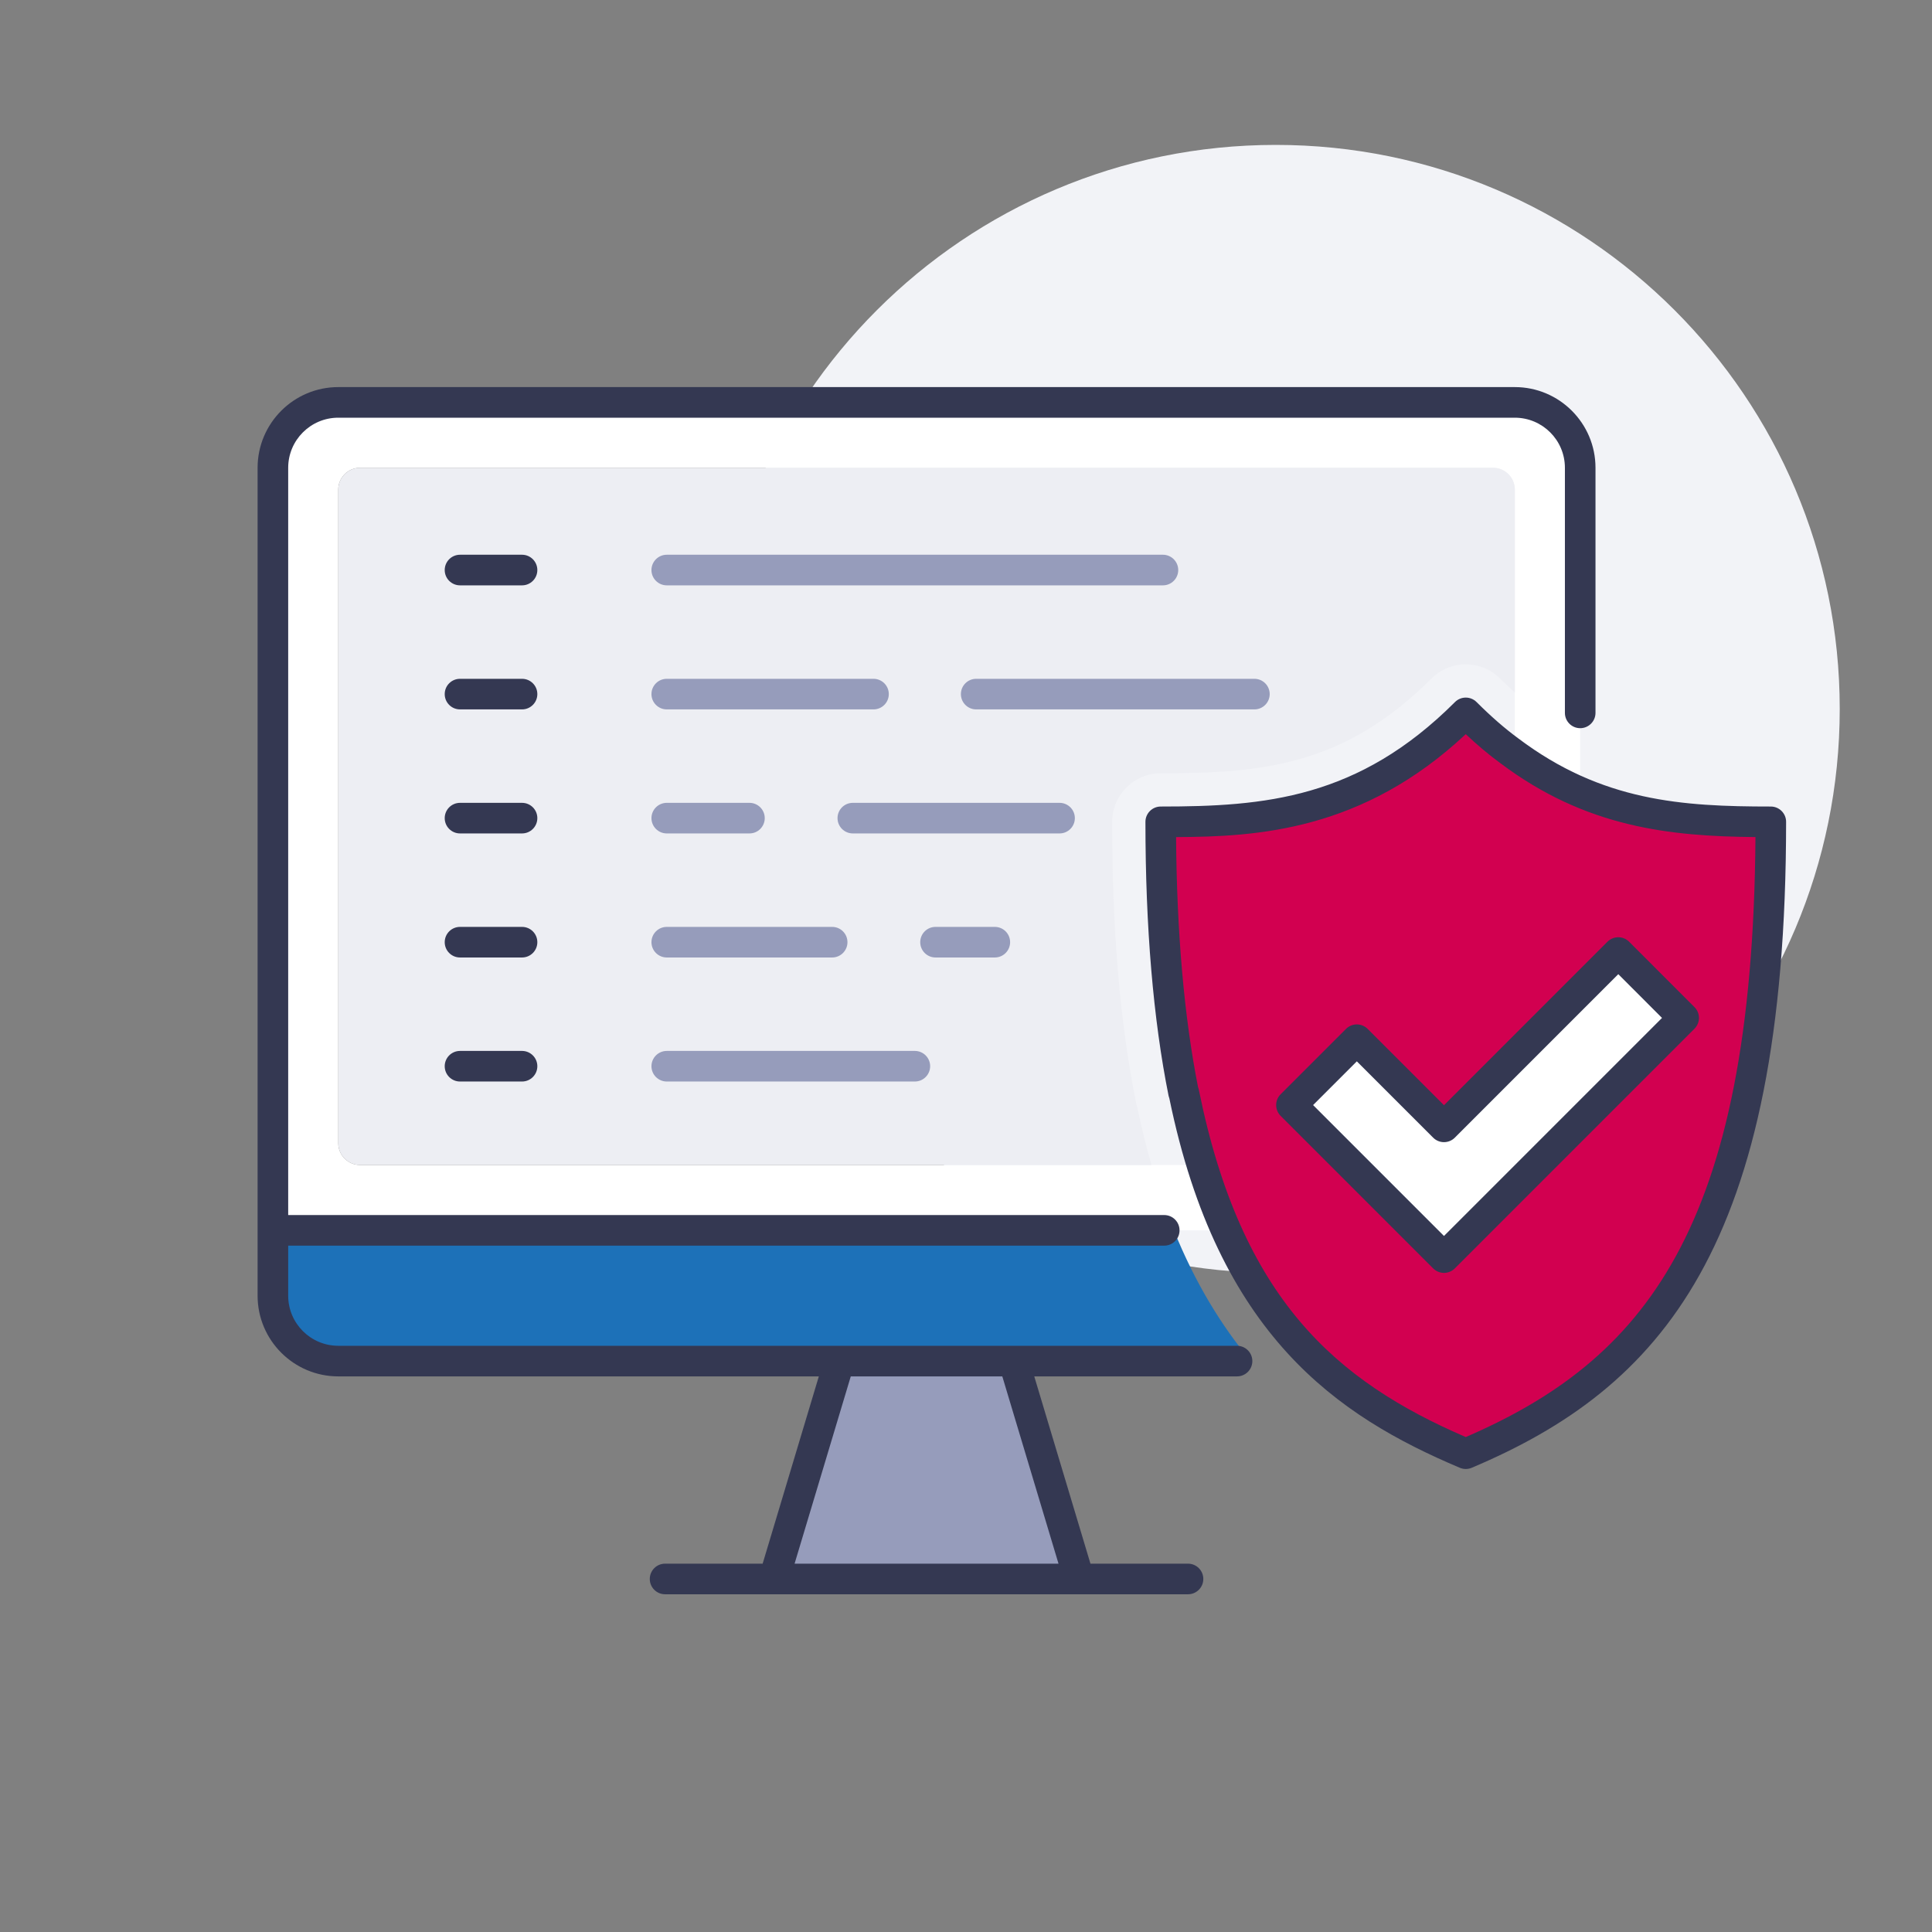
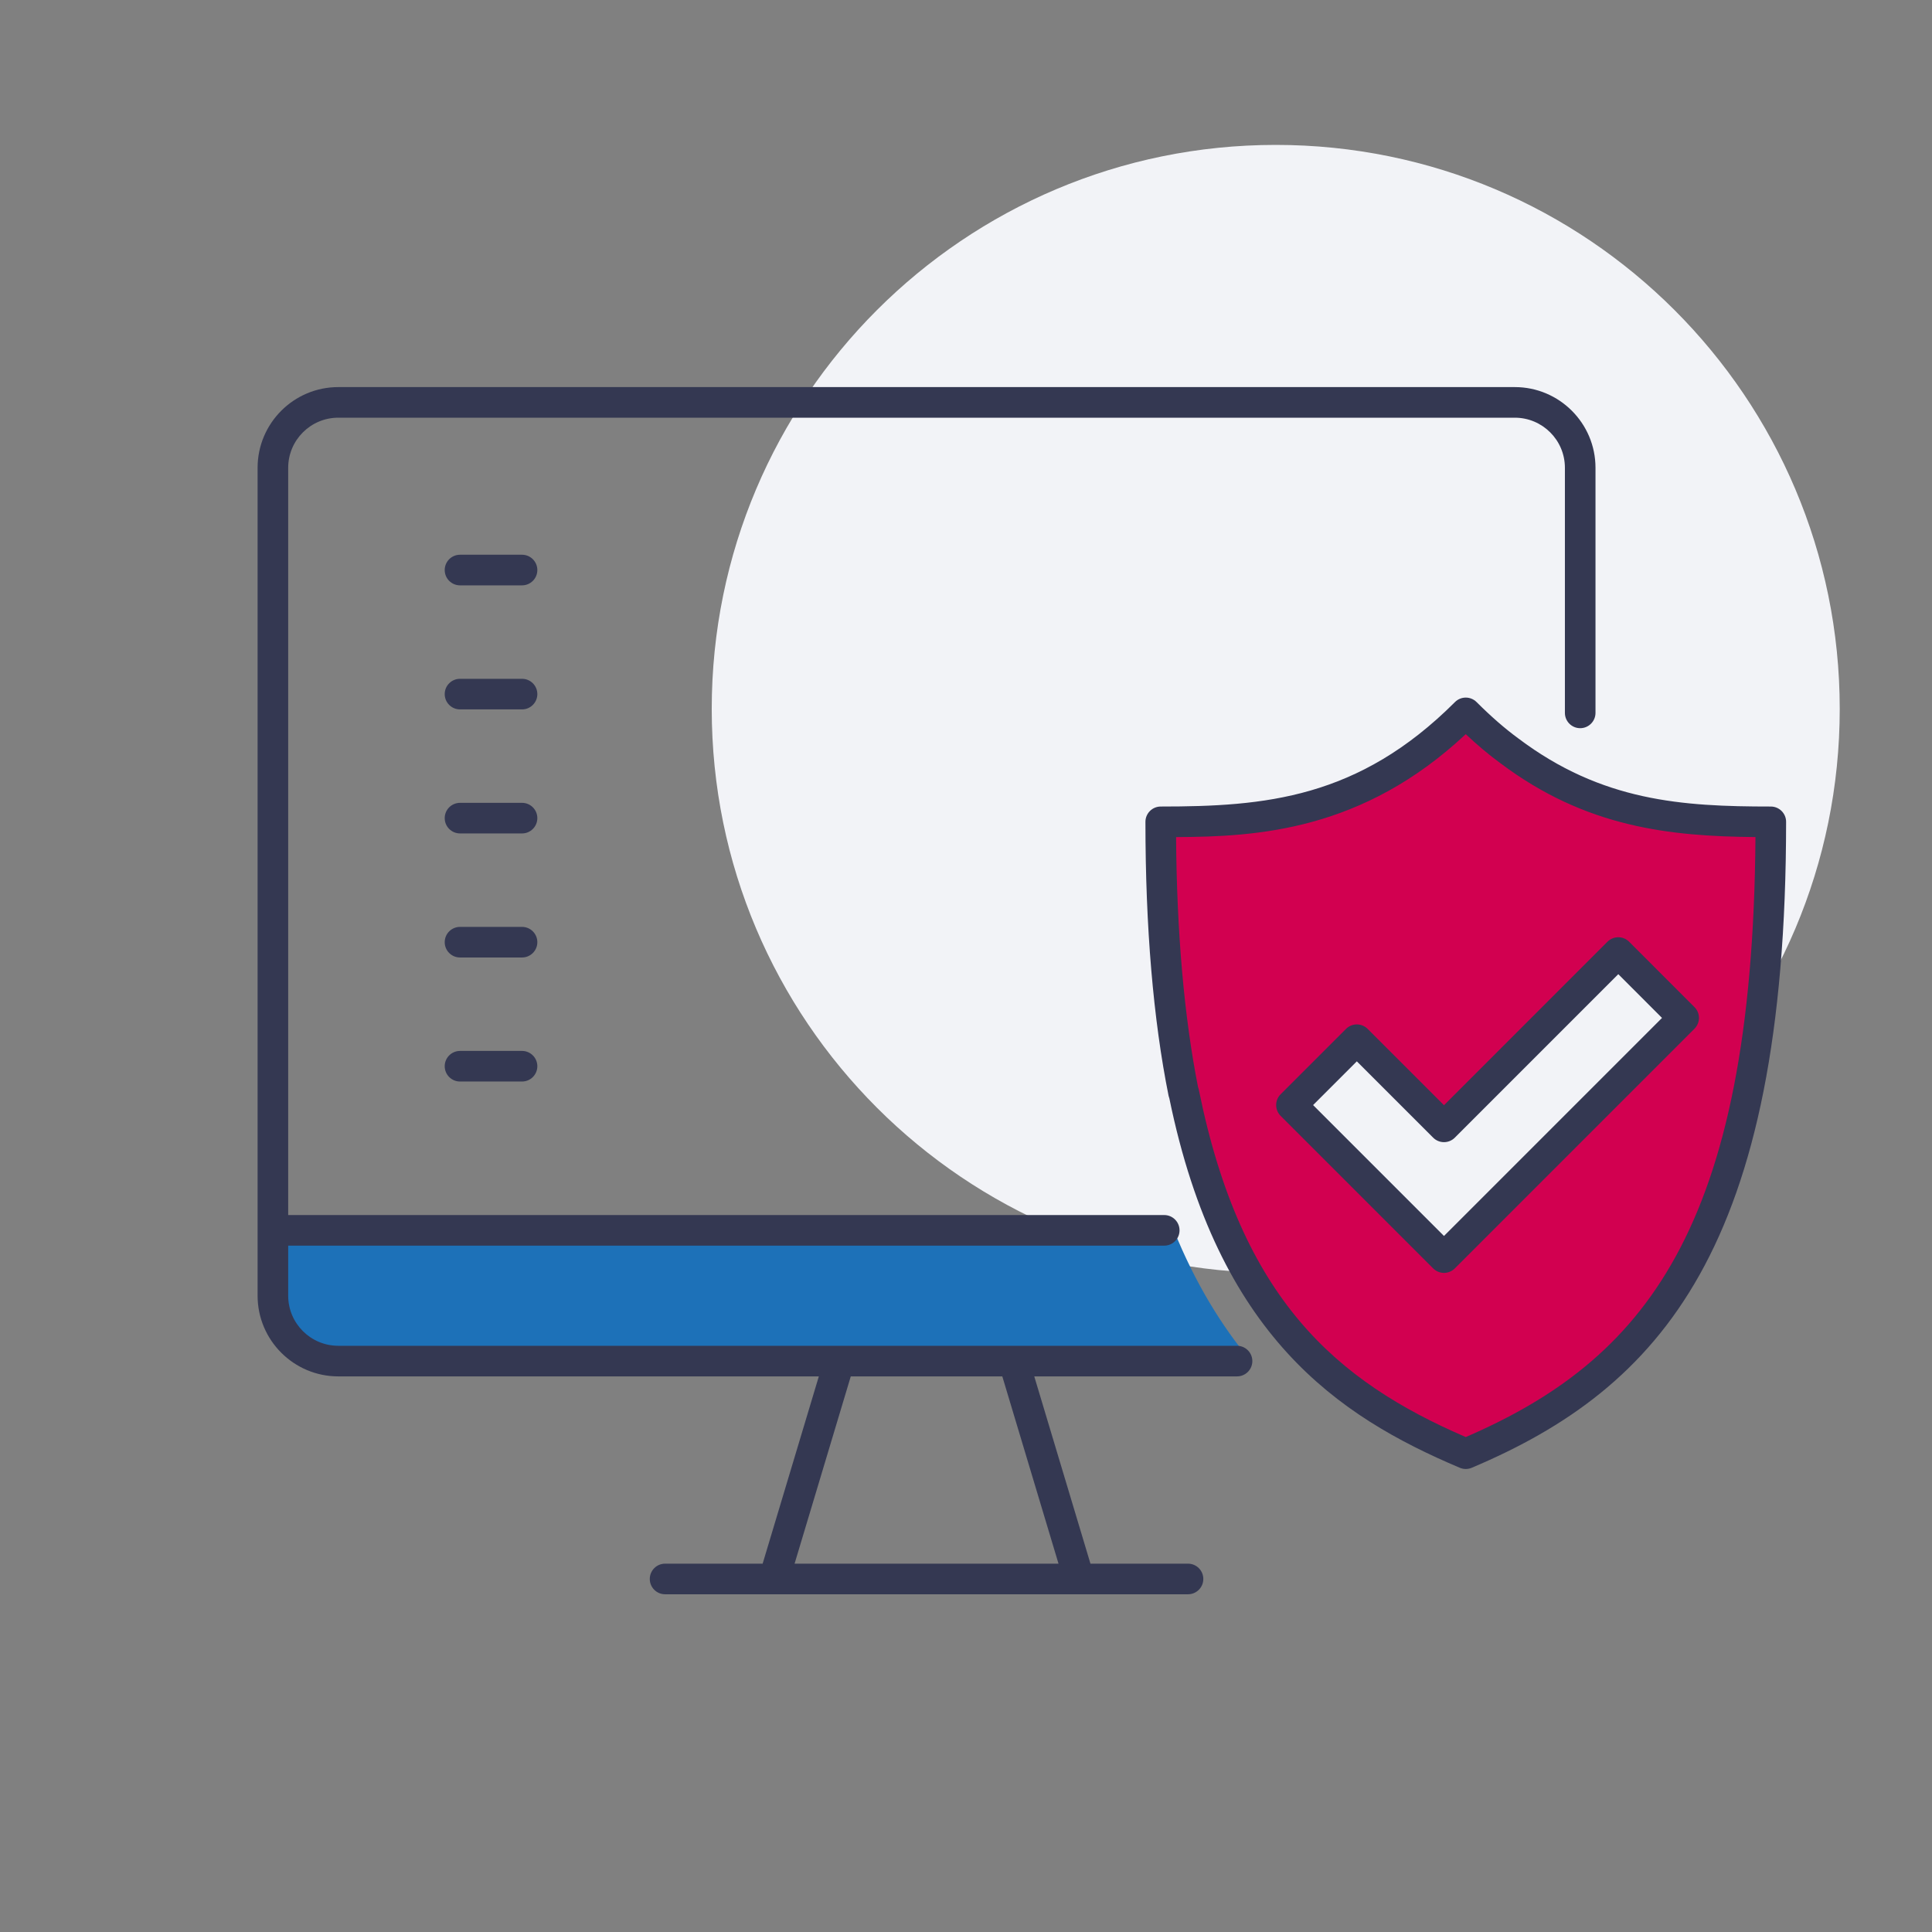
<svg xmlns="http://www.w3.org/2000/svg" width="120px" height="120px" viewBox="0 0 120 120" version="1.1">
  <rect x="0" y="0" width="120" height="120" fill="#808080" stroke="none" />
  <title>02.Icons/Illustrative/Offres Cybersecurité</title>
  <g id="02.Icons/Illustrative/Offres-Cybersecurité" stroke="none" stroke-width="1" fill="none" fill-rule="evenodd">
    <path d="M114.269,44.031 C114.269,24.684 98.585,9 79.238,9 C59.891,9 44.207,24.684 44.207,44.031 C44.207,63.378 59.891,79.062 79.238,79.062 C98.585,79.062 114.269,63.378 114.269,44.031" id="Fill-1" fill="#F2F3F7" />
-     <path d="M94.089,71.007 L94.089,30.407 C94.089,29.663 93.48,29.054 92.736,29.054 L22.363,29.054 C21.619,29.054 21.01,29.663 21.01,30.407 L21.01,71.007 C21.01,71.751 21.619,72.36 22.363,72.36 L92.736,72.36 C93.48,72.36 94.089,71.751 94.089,71.007 M98.149,29.054 L98.149,76.42 L22.363,76.42 L16.95,76.42 L16.95,29.054 C16.95,26.808 18.763,24.994 21.01,24.994 L94.089,24.994 C96.336,24.994 98.149,26.808 98.149,29.054" id="Fill-3" fill="#FFFFFF" />
-     <polygon id="Fill-5" fill="#969CBB" points="62.963 84.54 67.023 98.073 48.077 98.073 52.136 84.54" />
-     <path d="M70.635,68.769 C70.605,68.672 70.58,68.573 70.56,68.474 C69.564,63.523 69.08,57.822 69.08,51.045 C69.08,49.383 70.433,48.03 72.095,48.03 C78.289,48.03 83.459,47.597 88.909,42.147 C89.479,41.577 90.236,41.264 91.042,41.264 C91.847,41.264 92.605,41.577 93.173,42.147 C93.486,42.459 93.789,42.743 94.089,43.015 L94.089,30.407 C94.089,29.663 93.48,29.054 92.736,29.054 L22.363,29.054 C21.619,29.054 21.01,29.663 21.01,30.407 L21.01,71.007 C21.01,71.751 21.619,72.36 22.363,72.36 L71.523,72.36 C71.197,71.225 70.898,70.034 70.635,68.769" id="Fill-7" fill="#EDEEF3" />
    <path d="M72.912,76.42 L22.364,76.42 L16.95,76.42 L16.95,80.48 C16.95,82.726 18.764,84.54 21.01,84.54 L52.137,84.54 L62.963,84.54 L77.695,84.54 C75.881,82.369 74.248,79.717 72.912,76.42" id="Fill-9" fill="#1D71B8" />
    <path d="M89.688,78.112 L104.574,63.225 L100.515,59.166 L89.688,69.992 L84.275,64.579 L80.215,68.638 L89.688,78.112 Z M109.988,51.045 C109.988,78.029 101.868,85.718 91.041,90.291 C82.908,86.853 76.317,81.671 73.53,67.879 L73.516,67.879 C72.596,63.306 72.095,57.773 72.095,51.045 C78.022,51.045 84.531,50.788 91.041,44.279 C91.948,45.185 92.841,45.971 93.748,46.633 C99.352,50.855 104.886,51.045 109.988,51.045 L109.988,51.045 Z" id="Fill-11" fill="#D20050" />
-     <path d="M89.885,78.308 C89.651,78.308 89.428,78.215 89.262,78.05 L80.474,69.262 C80.129,68.917 80.129,68.359 80.474,68.015 L83.393,65.105 C83.737,64.761 84.295,64.761 84.64,65.105 L89.913,69.7 L100.179,59.423 C100.344,59.258 100.568,59.165 100.802,59.165 C101.036,59.165 101.26,59.258 101.425,59.423 L104.047,62.613 C104.392,62.958 104.392,63.516 104.047,63.86 L90.508,78.05 C90.342,78.215 90.119,78.308 89.885,78.308" id="Fill-13" fill="#FFFFFF" />
    <path d="M81.559,68.638 L89.689,76.768 L103.231,63.225 L100.515,60.508 L90.361,70.663 C89.99,71.034 89.388,71.034 89.017,70.663 L84.275,65.922 L81.559,68.638 Z M89.689,79.062 C89.437,79.062 89.196,78.961 89.017,78.784 L79.543,69.31 C79.172,68.939 79.172,68.337 79.543,67.966 L83.603,63.907 C83.974,63.535 84.576,63.535 84.947,63.907 L89.689,68.648 L99.843,58.492 C100.022,58.315 100.263,58.214 100.515,58.214 C100.767,58.214 101.009,58.315 101.187,58.492 L105.246,62.553 C105.618,62.924 105.618,63.526 105.246,63.897 L90.361,78.784 C90.182,78.961 89.941,79.062 89.689,79.062 L89.689,79.062 Z M74.415,67.534 C74.435,67.584 74.451,67.636 74.462,67.691 C77.092,80.706 82.989,85.78 91.041,89.258 C102.023,84.508 108.864,76.465 109.035,51.992 C103.724,51.943 98.501,51.404 93.177,47.392 C92.478,46.881 91.773,46.289 91.04,45.601 C84.622,51.608 78.078,51.972 73.048,51.993 C73.092,57.948 73.552,63.17 74.415,67.534 L74.415,67.534 Z M91.041,91.242 C90.915,91.242 90.789,91.216 90.671,91.166 C83.087,87.96 75.656,82.96 72.632,68.228 C72.612,68.177 72.596,68.122 72.584,68.067 C71.629,63.319 71.145,57.592 71.145,51.045 C71.145,50.521 71.571,50.095 72.095,50.095 C78.543,50.095 84.37,49.607 90.37,43.607 C90.741,43.236 91.342,43.236 91.713,43.607 C92.62,44.512 93.469,45.251 94.309,45.867 C99.501,49.778 104.481,50.095 109.988,50.095 C110.512,50.095 110.938,50.521 110.938,51.045 C110.938,77.497 103.131,86.215 91.412,91.166 C91.293,91.216 91.167,91.242 91.041,91.242 L91.041,91.242 Z M65.746,97.122 L49.353,97.122 L52.843,85.49 L62.255,85.49 L65.746,97.122 Z M94.089,24.043 L21.01,24.043 C18.247,24.043 16,26.291 16,29.054 L16,80.48 C16,83.242 18.247,85.49 21.01,85.49 L50.859,85.49 L47.369,97.122 L41.309,97.122 C40.785,97.122 40.359,97.548 40.359,98.073 C40.359,98.597 40.785,99.023 41.309,99.023 L73.789,99.023 C74.314,99.023 74.74,98.597 74.74,98.073 C74.74,97.548 74.314,97.122 73.789,97.122 L67.73,97.122 L64.24,85.49 L76.834,85.49 C77.359,85.49 77.785,85.064 77.785,84.539 C77.785,84.015 77.359,83.589 76.834,83.589 L21.01,83.589 C19.295,83.589 17.9,82.195 17.9,80.48 L17.9,77.369 L72.313,77.369 C72.837,77.369 73.263,76.944 73.263,76.419 C73.263,75.895 72.837,75.469 72.313,75.469 L17.9,75.469 L17.9,29.054 C17.9,27.339 19.295,25.944 21.01,25.944 L94.089,25.944 C95.804,25.944 97.199,27.339 97.199,29.054 L97.199,44.279 C97.199,44.803 97.624,45.229 98.149,45.229 C98.673,45.229 99.099,44.803 99.099,44.279 L99.099,29.054 C99.099,26.291 96.852,24.043 94.089,24.043 L94.089,24.043 Z" id="Fill-15" fill="#343852" />
-     <path d="M57.773,66.225 C57.773,65.701 57.348,65.275 56.823,65.275 L41.414,65.275 C40.889,65.275 40.463,65.701 40.463,66.225 C40.463,66.749 40.889,67.175 41.414,67.175 L56.823,67.175 C57.348,67.175 57.773,66.749 57.773,66.225 M62.74,58.521 C62.74,57.996 62.315,57.571 61.79,57.571 L58.107,57.571 C57.582,57.571 57.157,57.996 57.157,58.521 C57.157,59.045 57.582,59.471 58.107,59.471 L61.79,59.471 C62.315,59.471 62.74,59.045 62.74,58.521 M52.637,58.521 C52.637,57.996 52.211,57.571 51.687,57.571 L41.414,57.571 C40.889,57.571 40.463,57.996 40.463,58.521 C40.463,59.045 40.889,59.471 41.414,59.471 L51.687,59.471 C52.211,59.471 52.637,59.045 52.637,58.521 M66.761,50.816 C66.761,50.291 66.336,49.866 65.811,49.866 L52.97,49.866 C52.445,49.866 52.02,50.291 52.02,50.816 C52.02,51.34 52.445,51.766 52.97,51.766 L65.811,51.766 C66.336,51.766 66.761,51.34 66.761,50.816 M78.863,43.112 C78.863,42.587 78.437,42.162 77.913,42.162 L60.633,42.162 C60.108,42.162 59.683,42.587 59.683,43.112 C59.683,43.636 60.108,44.062 60.633,44.062 L77.913,44.062 C78.437,44.062 78.863,43.636 78.863,43.112 M47.5,50.816 C47.5,50.291 47.075,49.866 46.55,49.866 L41.414,49.866 C40.889,49.866 40.463,50.291 40.463,50.816 C40.463,51.34 40.889,51.766 41.414,51.766 L46.55,51.766 C47.075,51.766 47.5,51.34 47.5,50.816 M55.205,43.112 C55.205,42.587 54.779,42.162 54.254,42.162 L41.414,42.162 C40.889,42.162 40.463,42.587 40.463,43.112 C40.463,43.636 40.889,44.062 41.414,44.062 L54.254,44.062 C54.779,44.062 55.205,43.636 55.205,43.112 M72.232,36.357 L41.414,36.357 C40.889,36.357 40.463,35.931 40.463,35.407 C40.463,34.882 40.889,34.456 41.414,34.456 L72.232,34.456 C72.756,34.456 73.182,34.882 73.182,35.407 C73.182,35.931 72.756,36.357 72.232,36.357" id="Fill-18" fill="#969CBB" />
    <path d="M33.375,66.225 C33.375,65.701 32.95,65.275 32.425,65.275 L28.572,65.275 C28.047,65.275 27.622,65.701 27.622,66.225 C27.622,66.749 28.047,67.175 28.572,67.175 L32.425,67.175 C32.95,67.175 33.375,66.749 33.375,66.225 M33.375,58.521 C33.375,57.996 32.95,57.571 32.425,57.571 L28.572,57.571 C28.047,57.571 27.622,57.996 27.622,58.521 C27.622,59.045 28.047,59.471 28.572,59.471 L32.425,59.471 C32.95,59.471 33.375,59.045 33.375,58.521 M33.375,50.816 C33.375,50.291 32.95,49.866 32.425,49.866 L28.572,49.866 C28.047,49.866 27.622,50.291 27.622,50.816 C27.622,51.34 28.047,51.766 28.572,51.766 L32.425,51.766 C32.95,51.766 33.375,51.34 33.375,50.816 M33.375,43.112 C33.375,42.587 32.95,42.162 32.425,42.162 L28.572,42.162 C28.047,42.162 27.622,42.587 27.622,43.112 C27.622,43.636 28.047,44.062 28.572,44.062 L32.425,44.062 C32.95,44.062 33.375,43.636 33.375,43.112 M32.425,36.357 L28.572,36.357 C28.047,36.357 27.622,35.931 27.622,35.407 C27.622,34.882 28.047,34.456 28.572,34.456 L32.425,34.456 C32.95,34.456 33.375,34.882 33.375,35.407 C33.375,35.931 32.95,36.357 32.425,36.357" id="Fill-20" fill="#343852" />
  </g>
</svg>